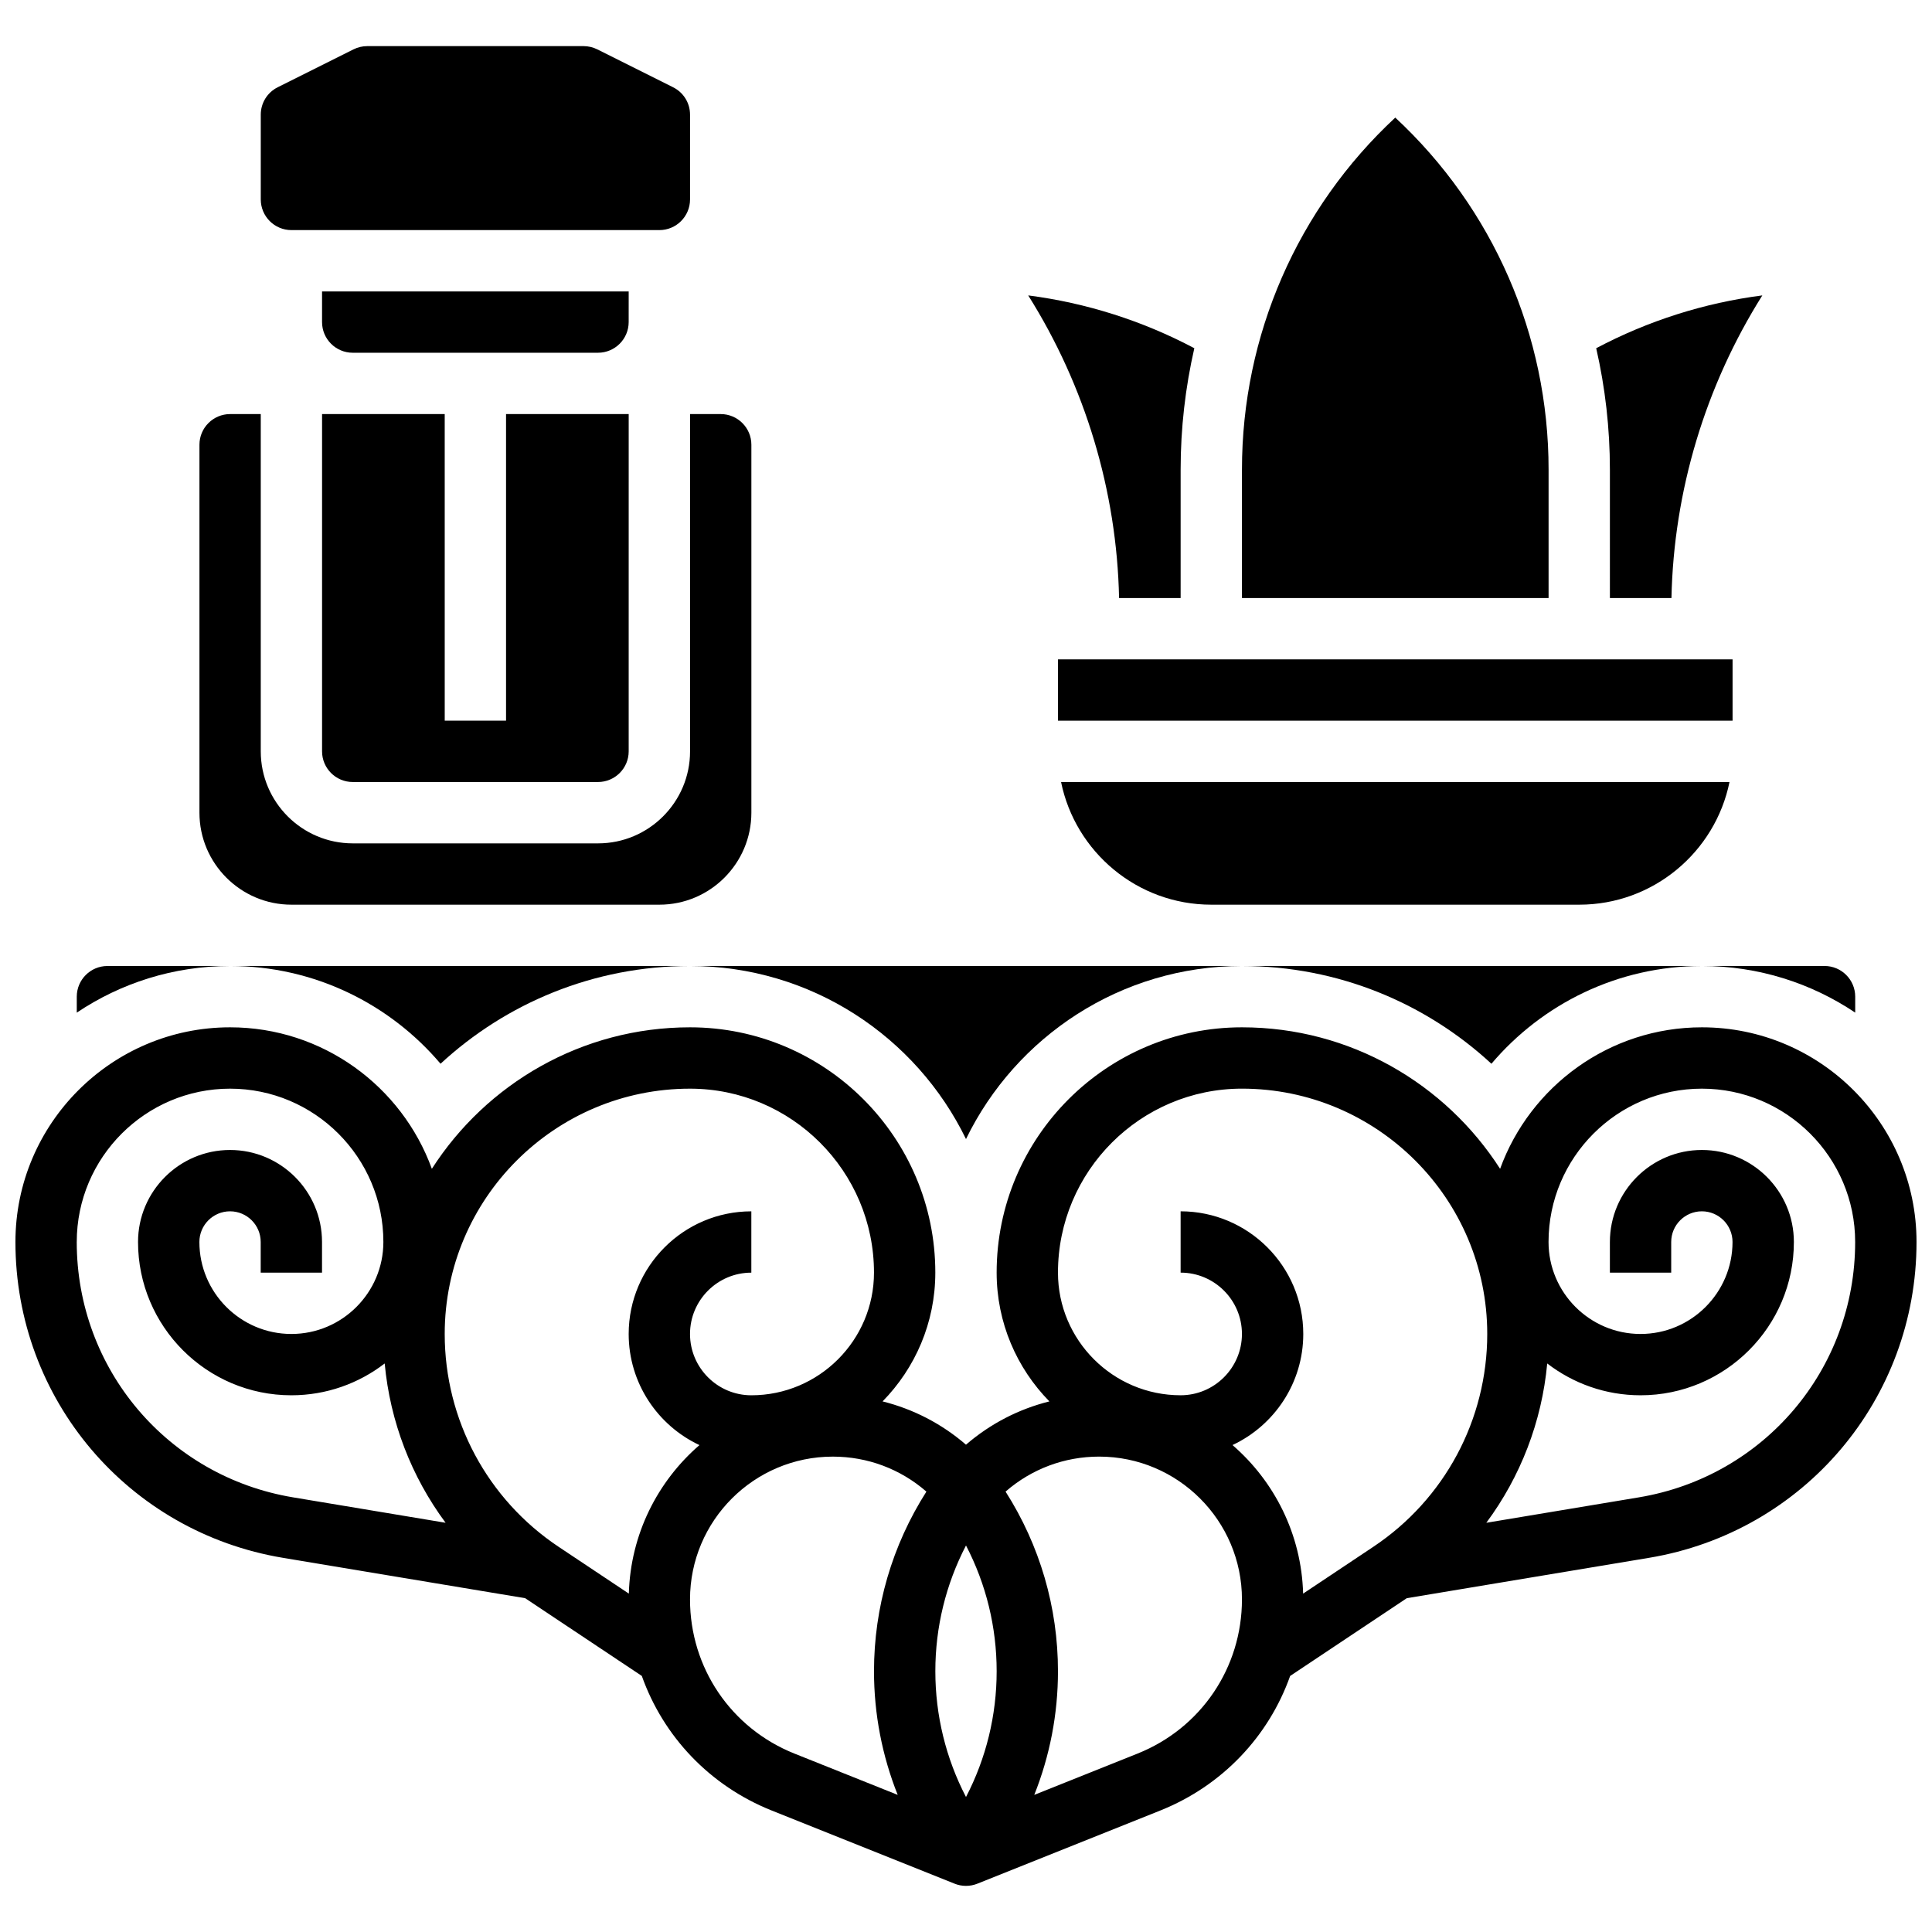
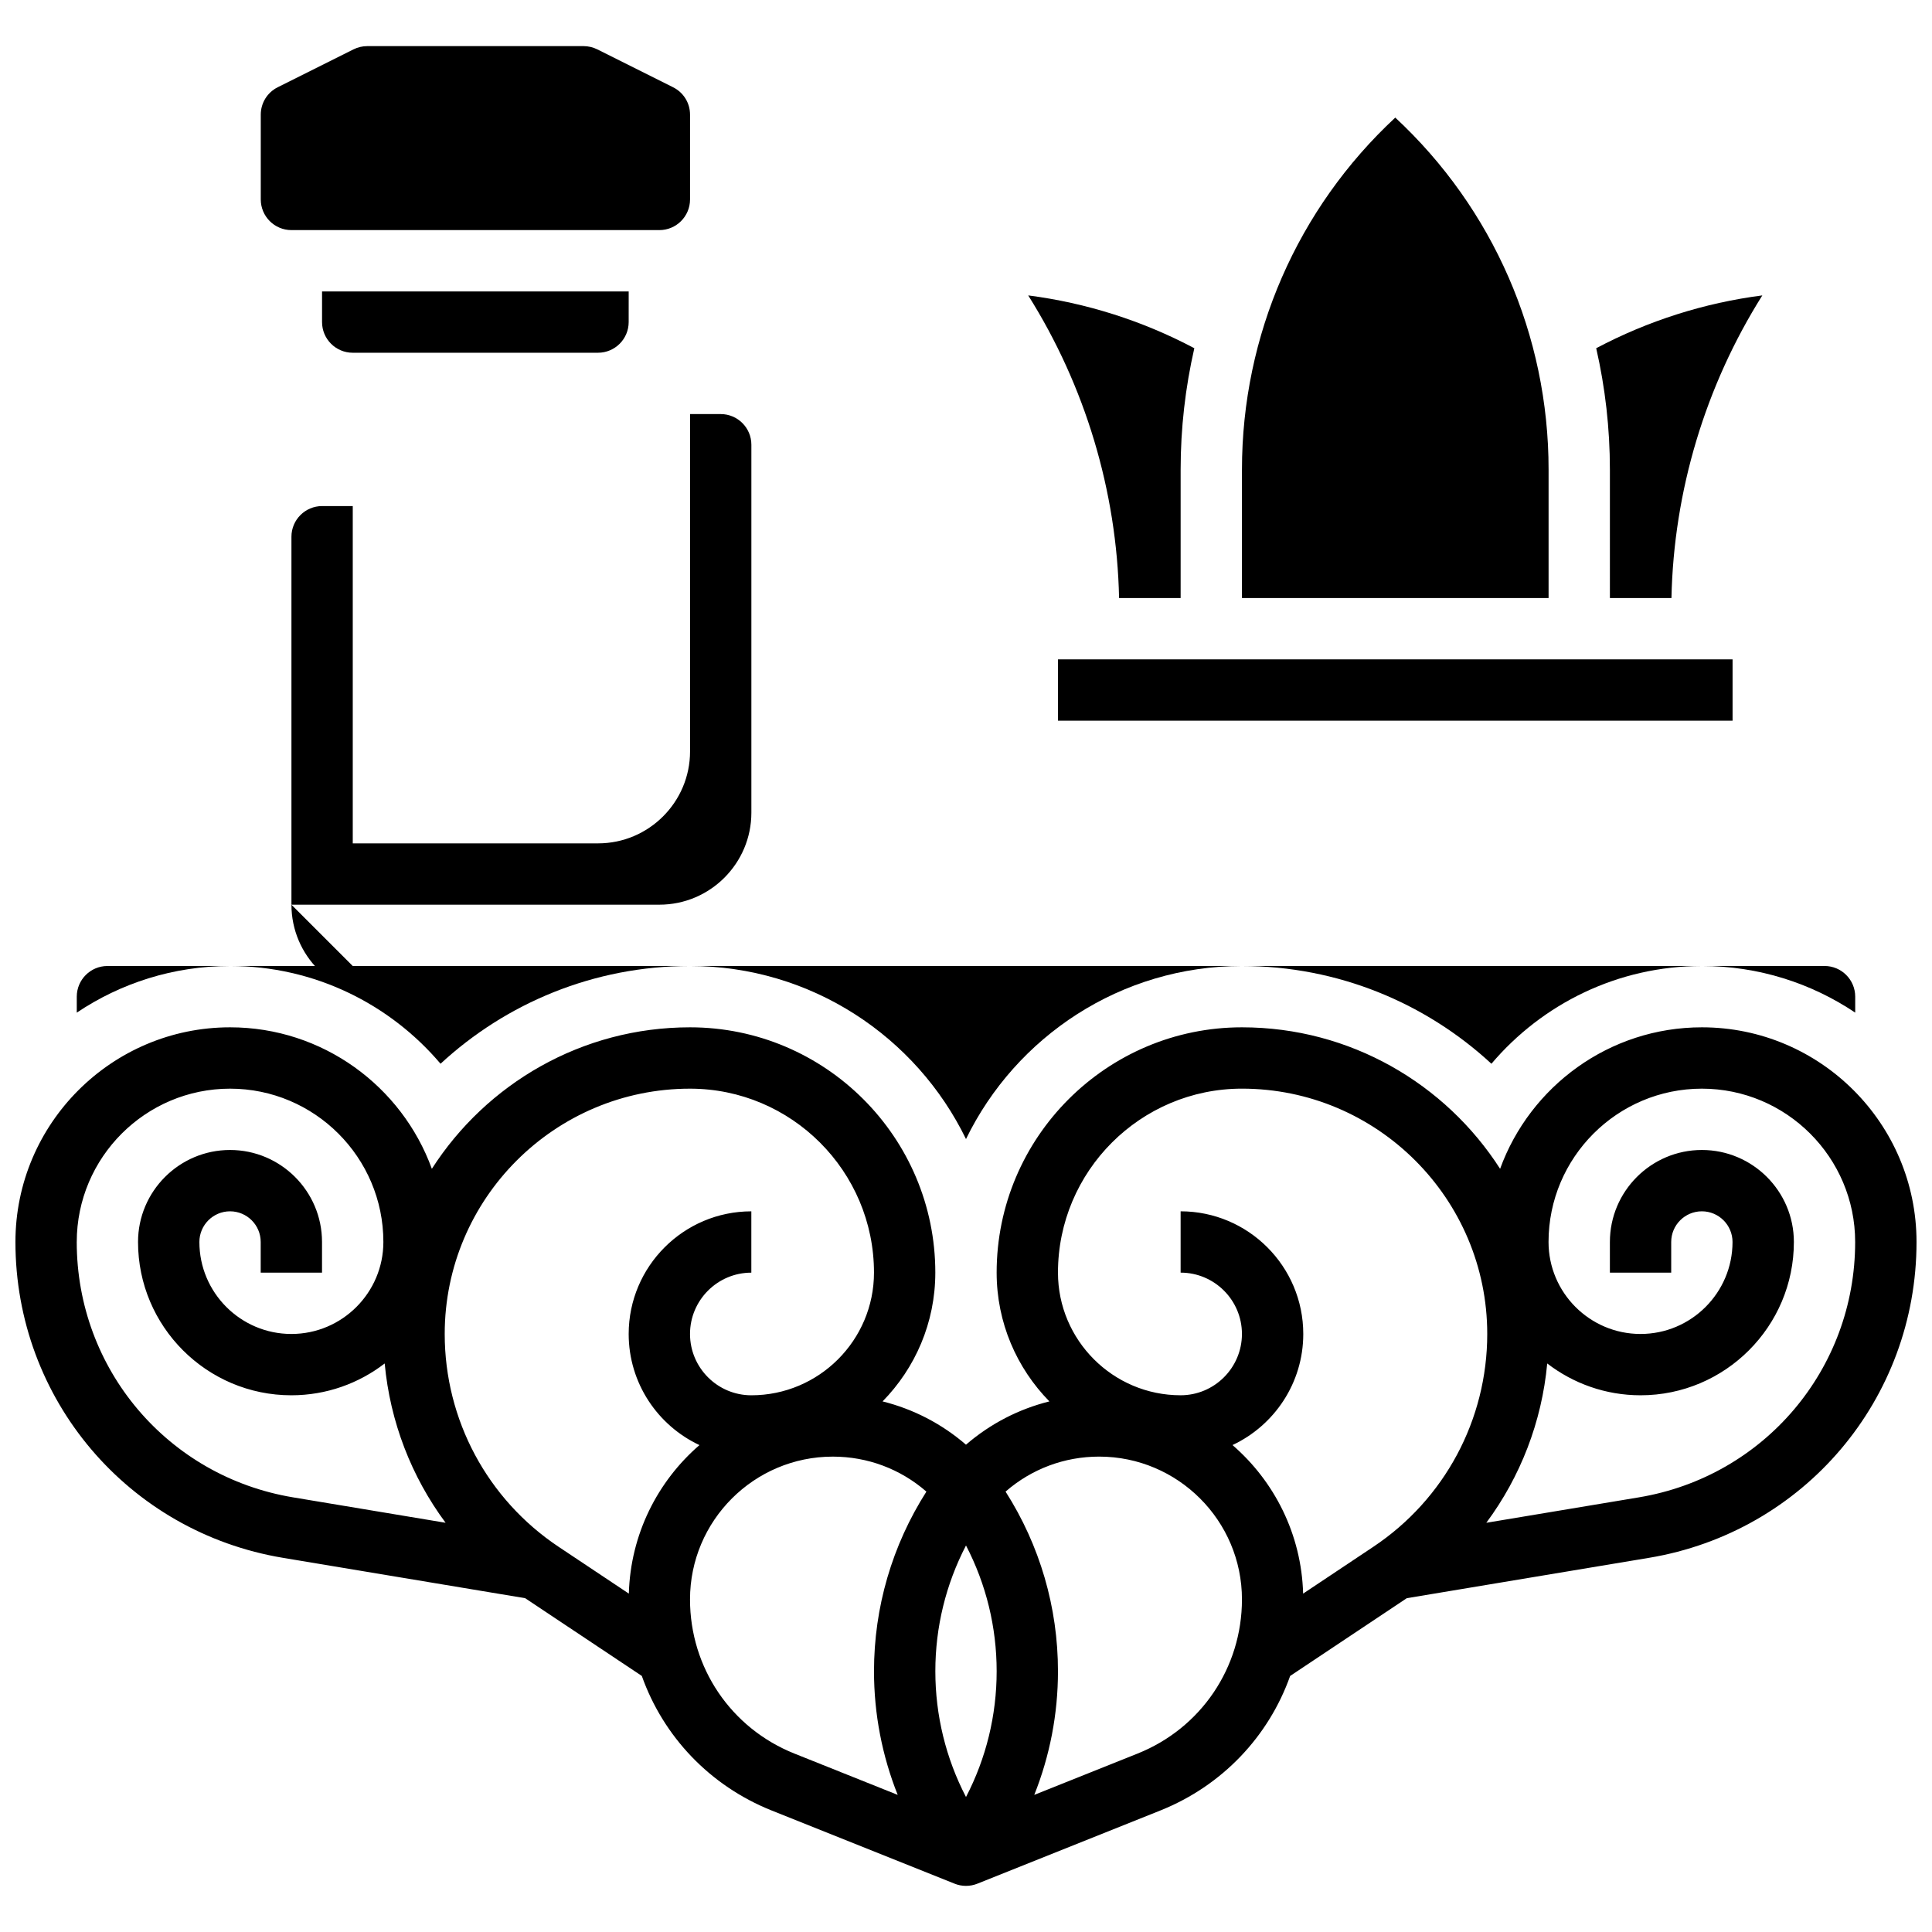
<svg xmlns="http://www.w3.org/2000/svg" width="800px" height="800px" version="1.1" viewBox="144 144 512 512">
  <defs>
    <clipPath id="a">
      <path d="m148.09 416h503.81v228h-503.81z" />
    </clipPath>
  </defs>
  <g clip-path="url(#a)">
    <path d="m595.02 416.25c-24.559 0-45.531 15.648-53.477 37.496-14.461-22.527-39.715-37.496-68.414-37.496-35.844 0-65.008 29.16-65.008 65.008 0 13.277 5.34 25.324 13.98 34.129-8.125 2.027-15.668 5.914-22.105 11.473-6.434-5.559-13.98-9.445-22.105-11.473 8.637-8.805 13.977-20.852 13.977-34.129 0-35.844-29.16-65.008-65.008-65.008-28.699 0-53.953 14.969-68.414 37.496-7.941-21.848-28.914-37.496-53.473-37.496-31.363 0-56.883 25.516-56.883 56.883 0 41.656 29.824 76.863 70.914 83.711l64.176 10.695 30.91 20.605c5.672 15.98 17.953 29.074 34.398 35.652l48.492 19.398c0.965 0.391 1.988 0.582 3.016 0.582 1.023 0 2.051-0.191 3.019-0.582l48.492-19.398c16.441-6.578 28.723-19.672 34.395-35.652l30.91-20.605 64.176-10.695c41.086-6.848 70.91-42.055 70.91-83.711 0-31.367-25.516-56.883-56.879-56.883zm-195.02 137.32c5.336 10.266 8.125 21.648 8.125 33.328 0 11.684-2.793 23.062-8.125 33.328-5.336-10.266-8.125-21.648-8.125-33.328-0.004-11.68 2.789-23.059 8.125-33.328zm-235.66-80.434c0-22.402 18.227-40.629 40.629-40.629s40.629 18.227 40.629 40.629c0 13.441-10.938 24.379-24.379 24.379s-24.379-10.938-24.379-24.379c0-4.481 3.644-8.125 8.125-8.125s8.125 3.644 8.125 8.125v8.125h16.25v-8.125c0-13.441-10.938-24.379-24.379-24.379s-24.379 10.938-24.379 24.379c0 22.402 18.227 40.629 40.629 40.629 9.305 0 17.883-3.152 24.738-8.434 1.43 15.438 7.078 30 16.141 42.219l-40.43-6.738c-33.207-5.531-57.32-33.996-57.32-67.676zm146.31 93.188-18.609-12.402c-18.902-12.605-30.188-33.691-30.188-56.406 0-35.844 29.16-65.008 65.008-65.008 26.883 0 48.754 21.871 48.754 48.754 0 17.922-14.582 32.504-32.504 32.504-8.961 0-16.25-7.293-16.25-16.25 0-8.961 7.293-16.25 16.25-16.25v-16.25c-17.922 0-32.504 14.582-32.504 32.504 0 13.008 7.688 24.254 18.754 29.445-11.109 9.605-18.27 23.652-18.711 39.359zm16.211 1.535c0-20.867 16.977-37.84 37.844-37.84 9.215 0 17.918 3.281 24.801 9.273-9.082 14.254-13.887 30.668-13.887 47.605 0 11.32 2.152 22.402 6.281 32.766l-27.375-10.949c-16.805-6.723-27.664-22.758-27.664-40.855zm118.61 40.855-27.379 10.949c4.133-10.363 6.281-21.445 6.281-32.766 0-16.941-4.805-33.355-13.887-47.609 6.883-5.992 15.586-9.273 24.801-9.273 20.867 0.004 37.844 16.977 37.844 37.844 0 18.098-10.855 34.133-27.66 40.855zm43.871-42.391c-0.441-15.707-7.606-29.754-18.715-39.367 11.066-5.188 18.754-16.434 18.754-29.441 0-17.922-14.582-32.504-32.504-32.504v16.25c8.961 0 16.25 7.293 16.25 16.25 0 8.961-7.293 16.25-16.25 16.25-17.922 0-32.504-14.582-32.504-32.504 0-26.883 21.871-48.754 48.754-48.754 35.844 0 65.008 29.16 65.008 65.008 0 22.719-11.285 43.805-30.188 56.406zm88.977-25.508-40.43 6.738c9.066-12.223 14.711-26.781 16.141-42.219 6.856 5.277 15.434 8.43 24.738 8.43 22.402 0 40.629-18.227 40.629-40.629 0-13.441-10.938-24.379-24.379-24.379-13.441 0-24.379 10.938-24.379 24.379v8.125h16.25v-8.125c0-4.481 3.644-8.125 8.125-8.125s8.125 3.644 8.125 8.125c0 13.441-10.938 24.379-24.379 24.379-13.441 0-24.379-10.938-24.379-24.379 0-22.402 18.227-40.629 40.629-40.629 22.402 0 40.629 18.227 40.629 40.629 0.012 33.68-24.102 62.145-57.32 67.68z" />
  </g>
  <path d="m456.88 302.49v-34.047c0-10.945 1.242-21.719 3.629-32.16-13.734-7.281-28.66-12.016-44.023-13.996 15.078 23.953 23.48 51.793 24.082 80.203z" />
-   <path d="m465.01 383.75h97.512c19.621 0 36.039-13.98 39.812-32.504h-177.14c3.773 18.523 20.191 32.504 39.812 32.504z" />
  <path d="m554.39 268.44c0-35.598-14.727-69.211-40.629-93.277-25.906 24.062-40.629 57.68-40.629 93.277v34.047h81.258z" />
  <path d="m424.38 318.74h178.77v16.25h-178.77z" />
  <path d="m570.64 302.49h16.312c0.602-28.41 9.004-56.25 24.082-80.203-15.367 1.98-30.289 6.719-44.023 13.996 2.387 10.438 3.629 21.215 3.629 32.16z" />
  <path d="m595.02 400h-121.89c25.488 0 48.723 9.836 66.113 25.906 13.426-15.832 33.441-25.906 55.777-25.906z" />
  <path d="m400 445.86c13.18-27.121 41.008-45.863 73.133-45.863h-146.27c32.129 0 59.953 18.742 73.137 45.863z" />
  <path d="m635.65 408.12c0-4.481-3.644-8.125-8.125-8.125h-32.504c15.023 0 29 4.559 40.629 12.359z" />
  <path d="m260.75 425.9c17.395-16.07 40.625-25.902 66.113-25.902h-121.89c22.332 0 42.348 10.074 55.773 25.902z" />
  <path d="m172.47 400c-4.481 0-8.125 3.644-8.125 8.125v4.234c11.629-7.801 25.605-12.359 40.629-12.359z" />
-   <path d="m221.23 383.75h97.512c13.441 0 24.379-10.938 24.379-24.379v-97.512c0-4.481-3.644-8.125-8.125-8.125h-8.125v89.387c0 13.441-10.938 24.379-24.379 24.379h-65.008c-13.441 0-24.379-10.938-24.379-24.379v-89.387h-8.125c-4.481 0-8.125 3.644-8.125 8.125v97.512c-0.004 13.441 10.934 24.379 24.375 24.379z" />
+   <path d="m221.23 383.75h97.512c13.441 0 24.379-10.938 24.379-24.379v-97.512c0-4.481-3.644-8.125-8.125-8.125h-8.125v89.387c0 13.441-10.938 24.379-24.379 24.379h-65.008v-89.387h-8.125c-4.481 0-8.125 3.644-8.125 8.125v97.512c-0.004 13.441 10.934 24.379 24.375 24.379z" />
  <path d="m310.61 221.23h-81.262v8.125c0 4.481 3.644 8.125 8.125 8.125h65.008c4.481 0 8.125-3.644 8.125-8.125z" />
  <path d="m221.23 204.98h97.512c4.481 0 8.125-3.644 8.125-8.125v-22.461c0-3.098-1.719-5.883-4.492-7.269l-20.086-10.043c-1.125-0.562-2.379-0.859-3.633-0.859h-57.336c-1.254 0-2.512 0.297-3.633 0.855l-20.09 10.043c-2.773 1.391-4.492 4.176-4.492 7.273v22.457c0 4.481 3.644 8.129 8.125 8.129z" />
-   <path d="m229.35 253.73v89.387c0 4.481 3.644 8.125 8.125 8.125h65.008c4.481 0 8.125-3.644 8.125-8.125l0.004-89.387h-32.504v81.258h-16.25l-0.004-81.258z" />
</svg>